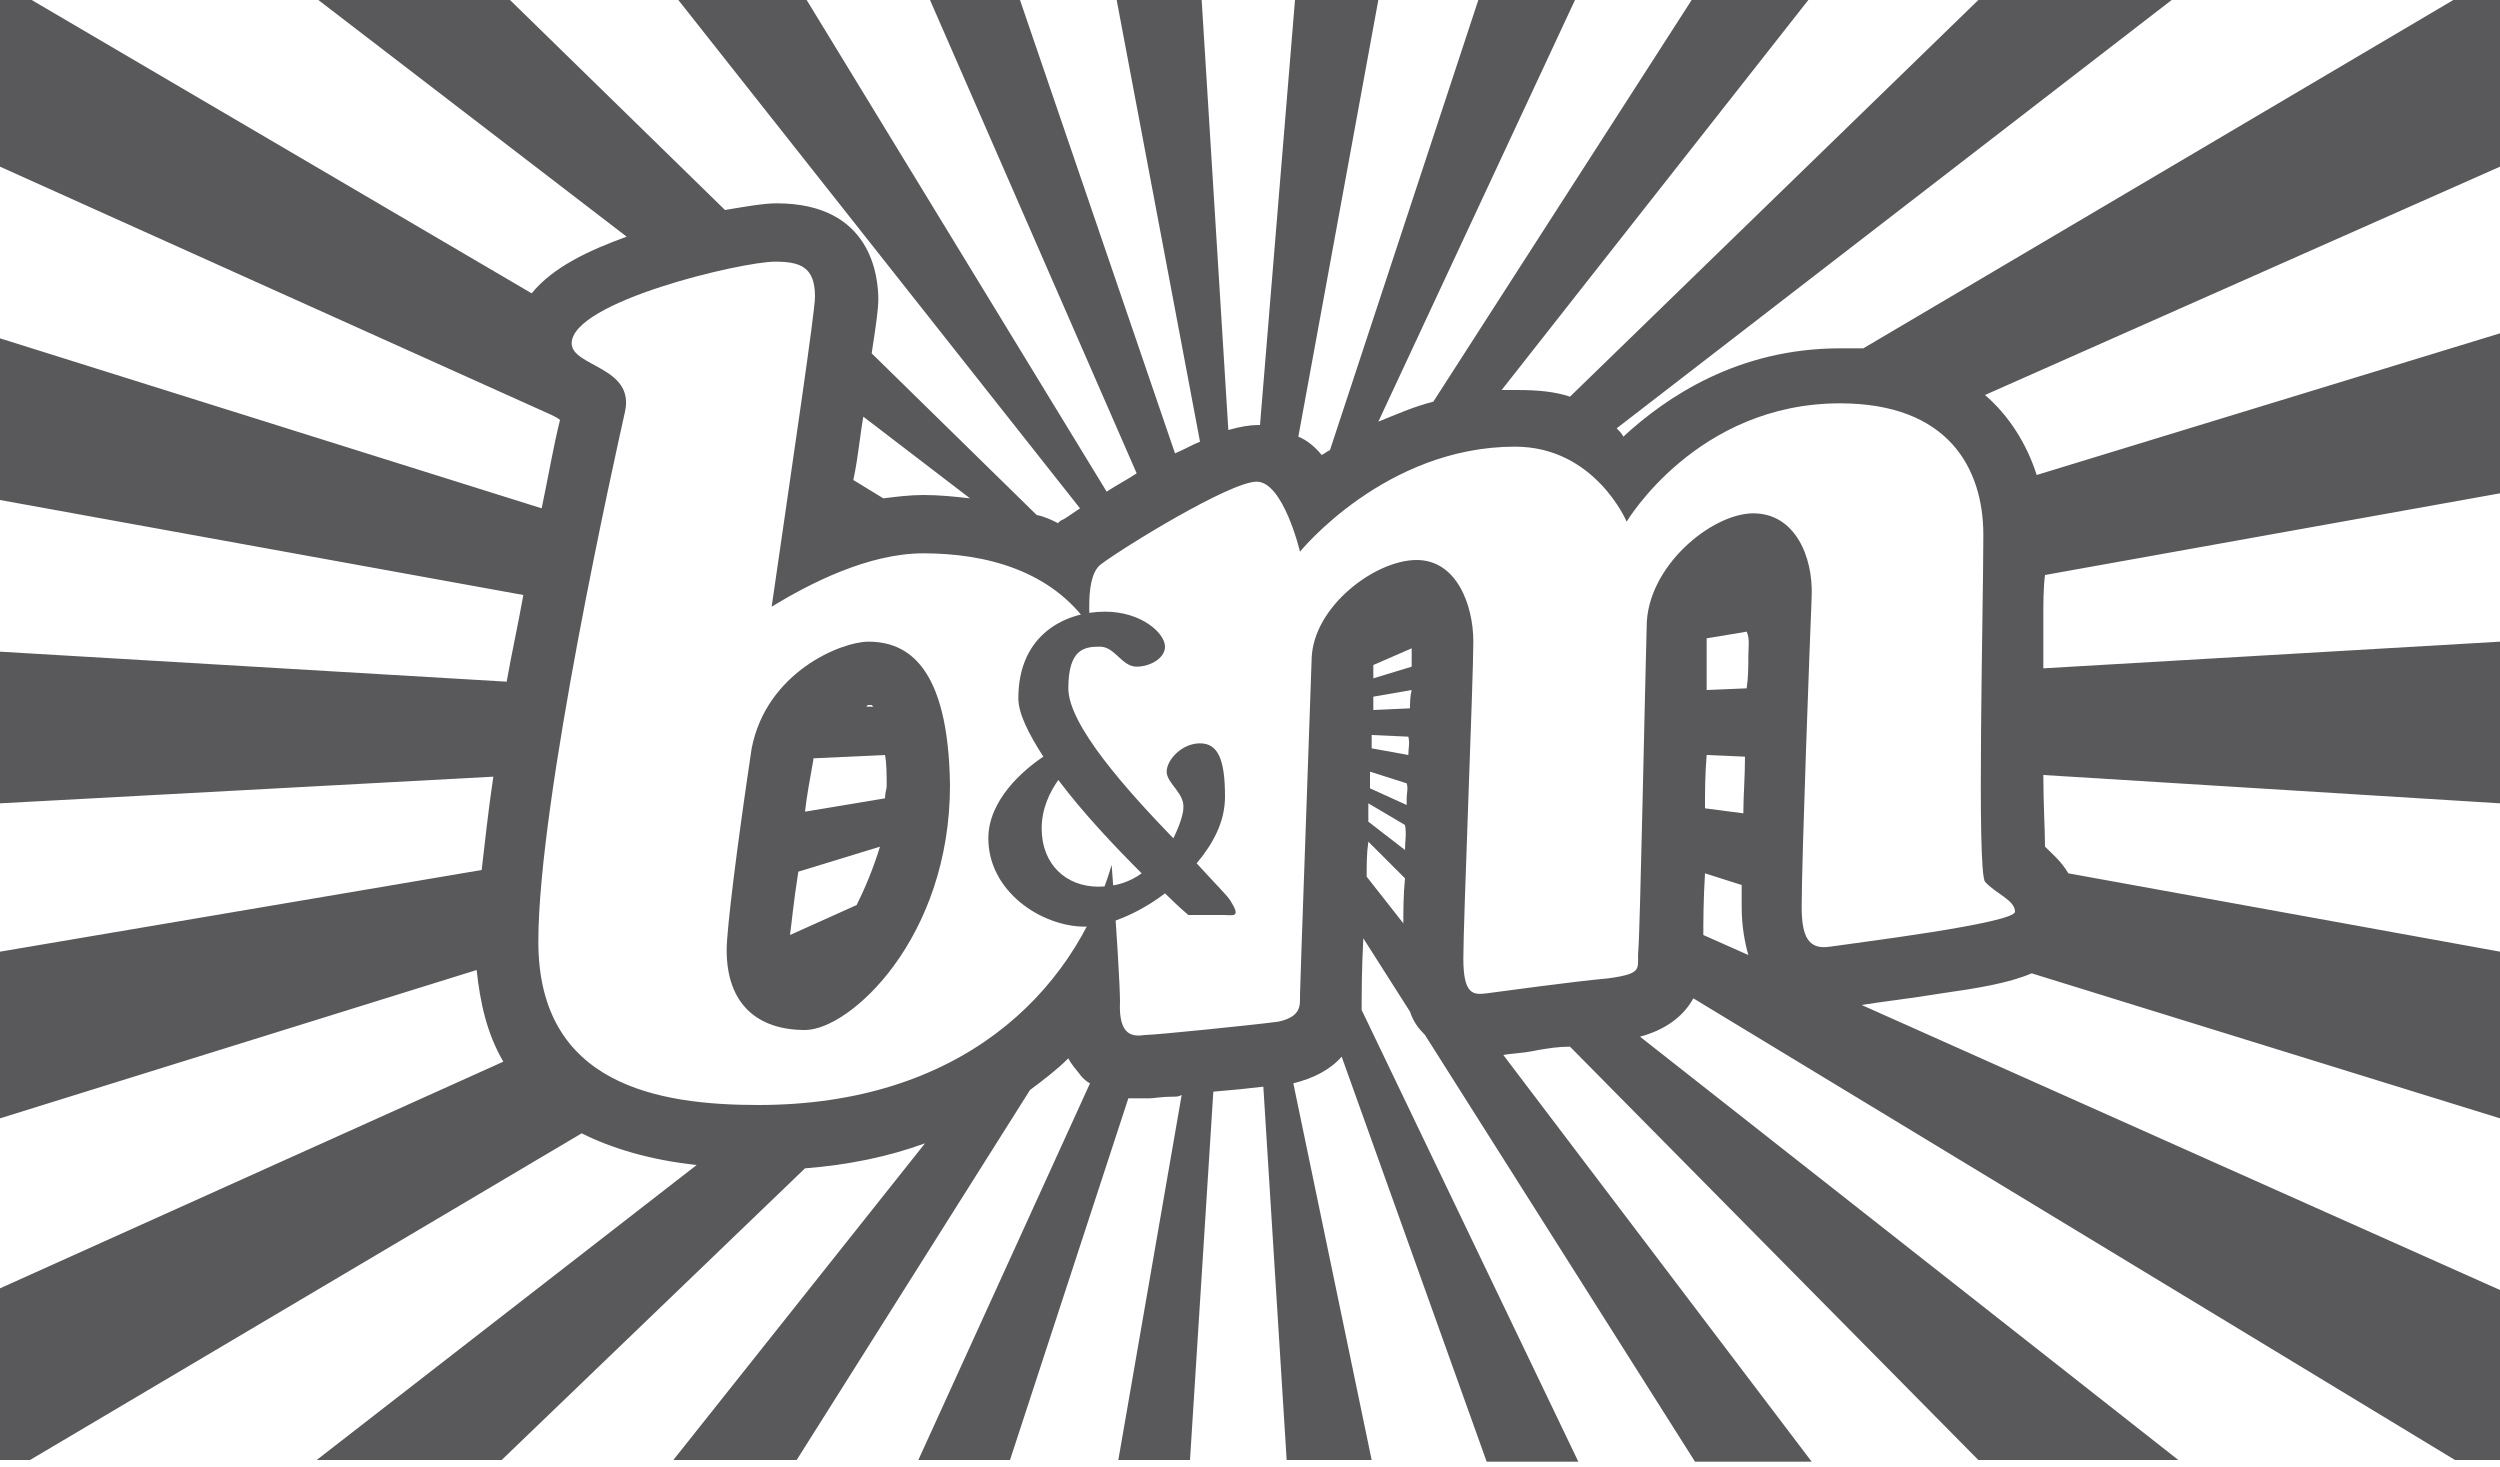
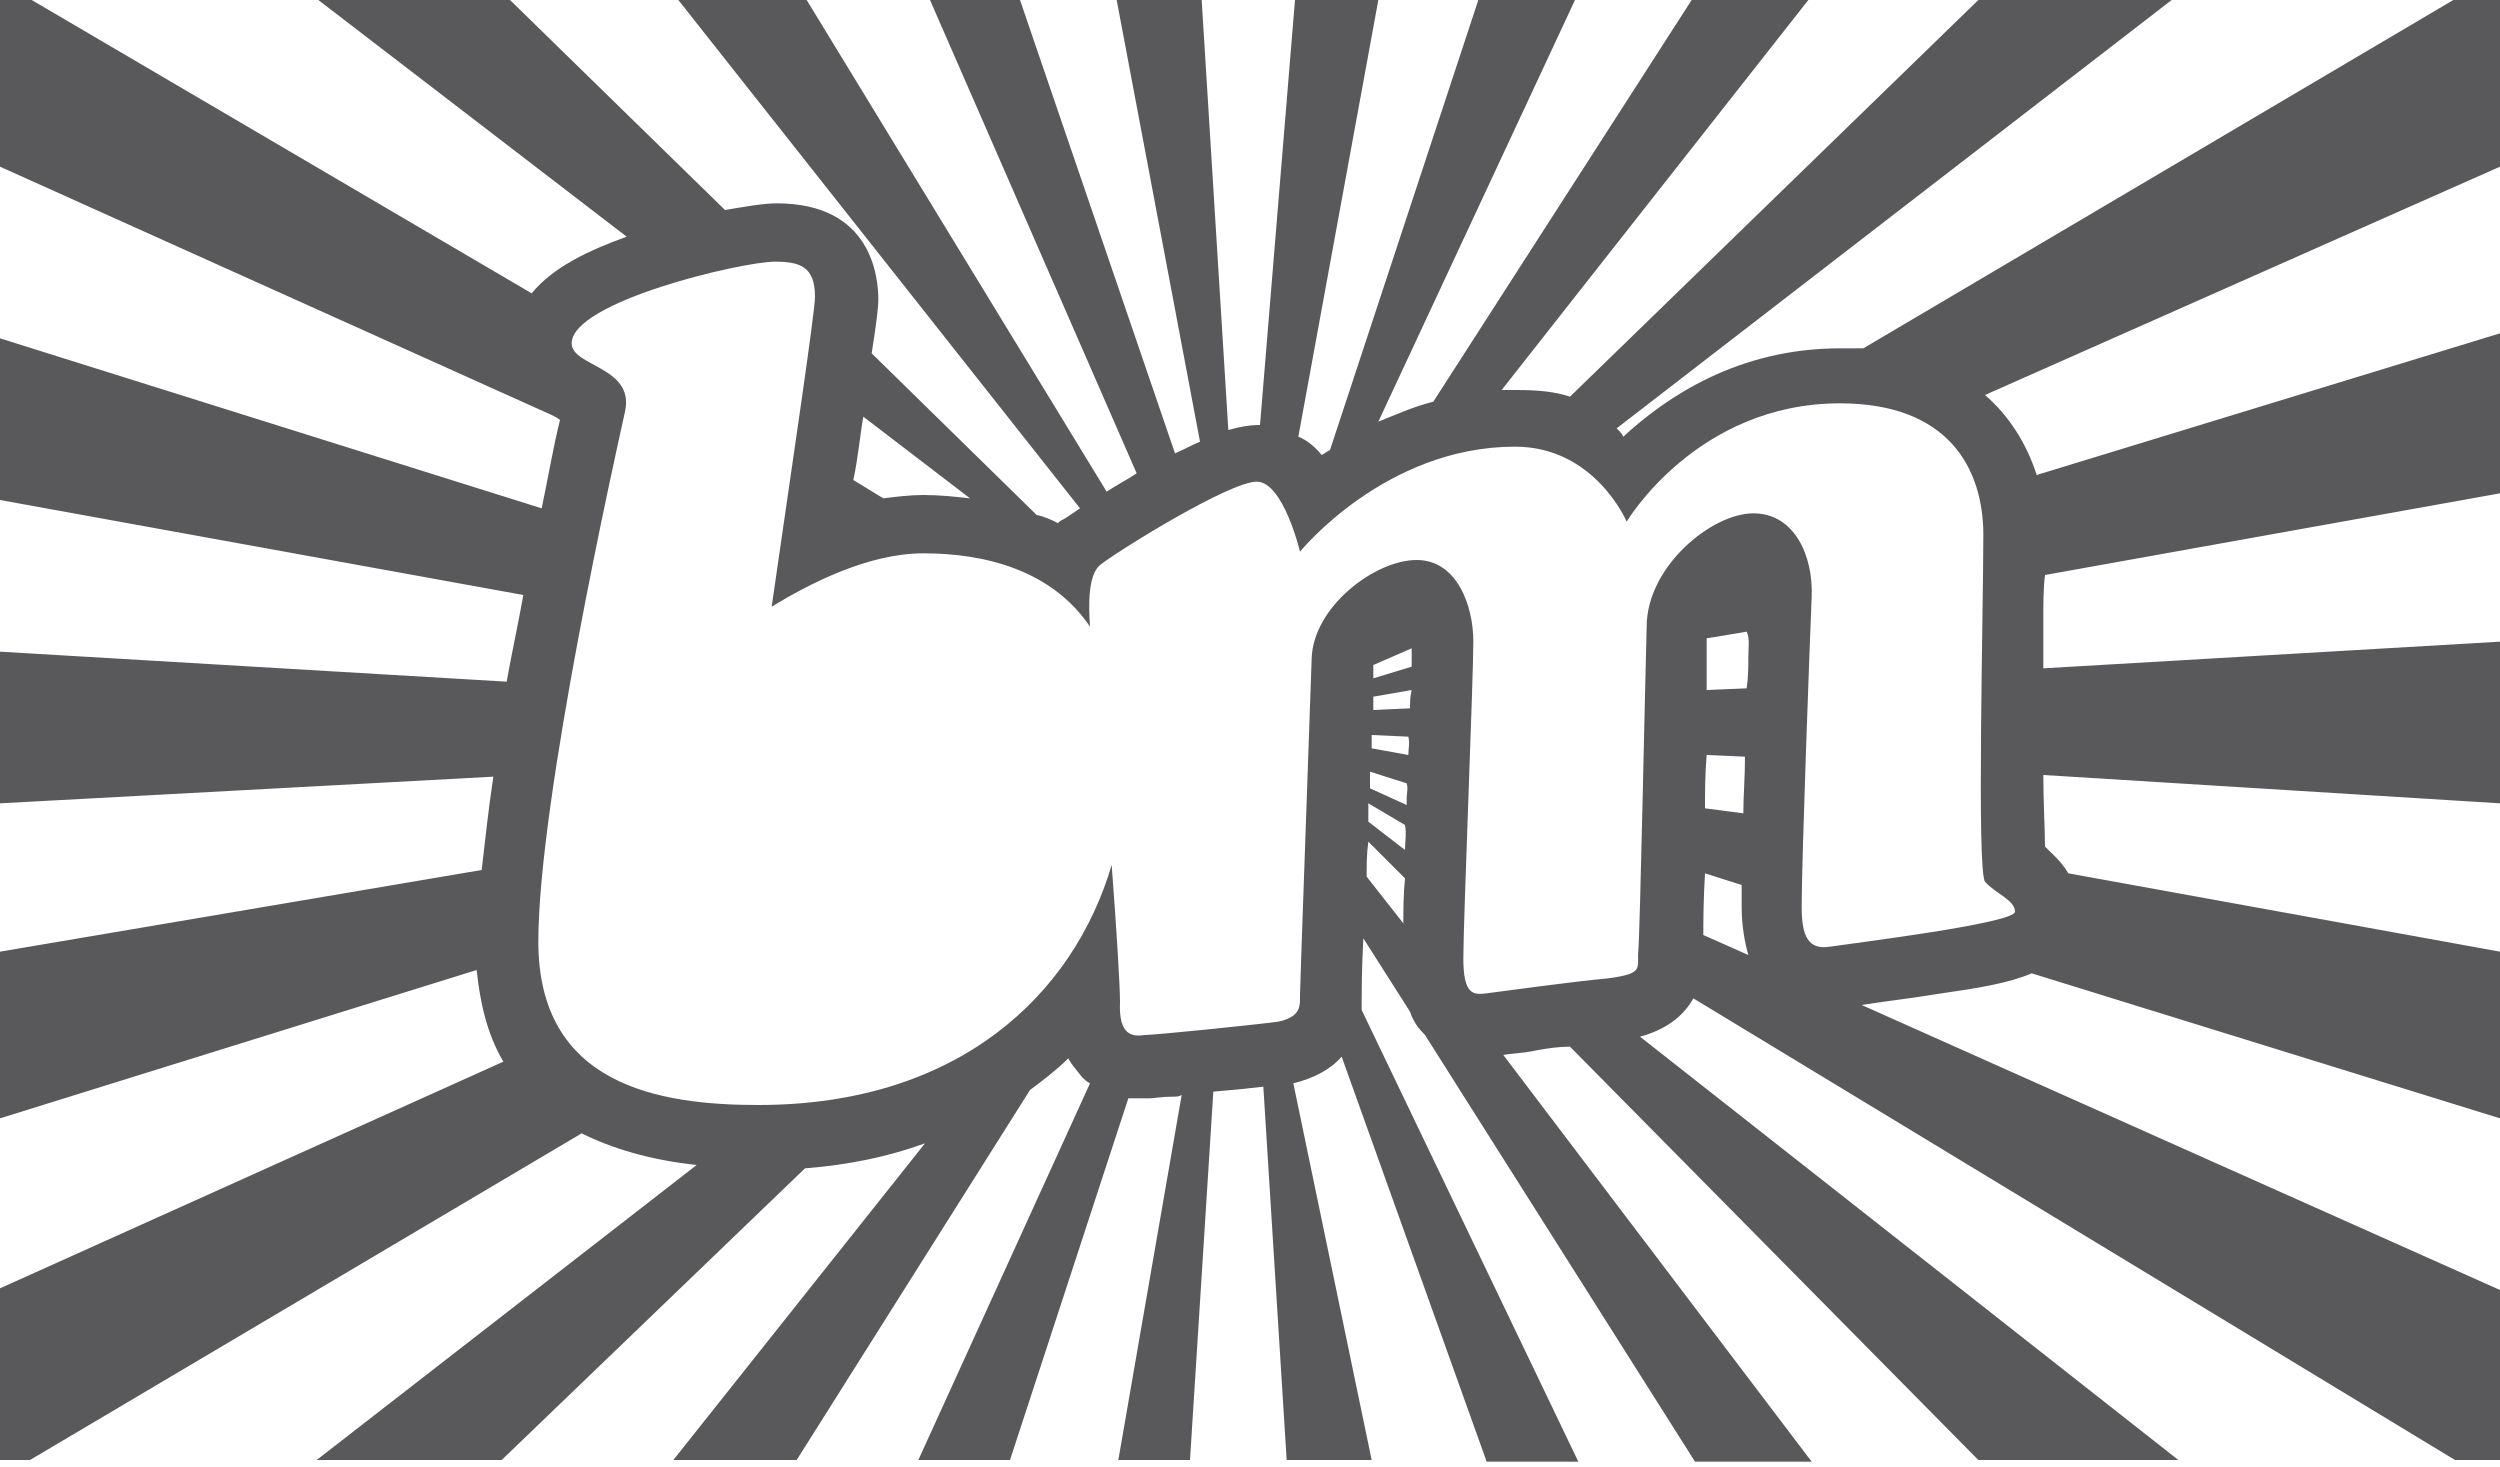
<svg xmlns="http://www.w3.org/2000/svg" version="1.1" id="Layer_1" x="0px" y="0px" width="150px" height="88px" viewBox="0 0 150 88" style="enable-background:new 0 0 150 88;" xml:space="preserve">
  <style type="text/css">
	.st0{fill:#59595B;}
</style>
  <g>
-     <path class="st0" d="M52.1,38.5c-1.6,0-6.1,1.8-7,6.4c-0.9,6-1.5,10.9-1.5,12.1c0,3.3,1.9,4.8,4.7,4.8c2.7,0,8.7-5.5,8.7-14.7   C56.9,39.9,54.4,38.5,52.1,38.5z M52.2,42.3c0.1,0,0.1,0,0.1,0c0,0,0,0,0.1,0.1l-0.4,0C52,42.3,52.1,42.3,52.2,42.3z M51.4,54.3   l-4,1.8c0.1-0.7,0.2-1.9,0.5-3.8l4.9-1.5C52.4,52.1,51.9,53.3,51.4,54.3z M53.1,47.9l-4.8,0.8c0.1-0.9,0.3-2,0.5-3.1   c0,0,0-0.1,0-0.1l4.3-0.2c0.1,0.5,0.1,1.2,0.1,1.9C53.2,47.3,53.1,47.6,53.1,47.9z" />
    <path class="st0" d="M150,0h-2.8l-35.4,20.9c-0.5,0-0.9,0-1.4,0c-6.1,0-10.4,2.9-13,5.3c-0.1-0.2-0.2-0.3-0.4-0.5L130.3,0h-11.6   L94.2,23.8c-0.9-0.3-1.9-0.4-3.2-0.4c-0.3,0-0.6,0-0.9,0L108.5,0h-7L86,24.1c-1.2,0.3-2.3,0.8-3.3,1.2L94.5,0h-5.8l-8.9,27   c-0.2,0.1-0.3,0.2-0.5,0.3c-0.4-0.5-0.9-0.9-1.4-1.1L82.7,0h-5l-2.1,25.5c0,0,0,0-0.1,0c-0.5,0-1.1,0.1-1.8,0.3L72.1,0H67l5,26.5   c-0.5,0.2-1,0.5-1.5,0.7L61.2,0h-5.4l12.4,28.4c-0.6,0.4-1.2,0.7-1.8,1.1L48.4,0h-7.7l24.1,30.5c-0.6,0.4-1,0.7-1.1,0.7   c-0.1,0.1-0.2,0.1-0.2,0.2c-0.4-0.2-0.8-0.4-1.3-0.5l-9.9-9.7c0.3-1.9,0.4-2.8,0.4-3.2c0-1.4-0.4-5.8-6.1-5.8   c-0.8,0-1.9,0.2-3.1,0.4L30.6,0H19.1l18.5,14.2c-2.2,0.8-4.4,1.8-5.7,3.4L1.9,0H0v10l33.1,14.9c0.2,0.1,0.4,0.2,0.5,0.3   c-0.4,1.6-0.7,3.4-1.1,5.3L0,20.3V30l31.4,5.7c-0.3,1.7-0.7,3.5-1,5.2L0,39.1v9.1l29.6-1.6c-0.3,2-0.5,3.9-0.7,5.6L0,57.1v10   l28.6-8.9c0.2,1.9,0.6,3.8,1.6,5.5L0,77.3v10.3h1.8L34.9,68c1.8,0.9,4.1,1.6,6.9,1.9L19,87.6h11.1l18.2-17.5c2.6-0.2,5-0.7,7.2-1.5   l-15.1,19h7.4l14-22.2c0.8-0.6,1.6-1.2,2.3-1.9c0.2,0.4,0.5,0.7,0.8,1.1c0.2,0.2,0.3,0.3,0.5,0.4L55.1,87.6h5.5l7.1-21.7   c0.2,0,0.4,0,0.5,0c0.3,0,0.7,0,0.8,0c0.2,0,0.7-0.1,1.4-0.1c0.2,0,0.3,0,0.5-0.1l-3.8,21.9h4.3l1.4-22.1c1.2-0.1,2.2-0.2,3-0.3   l1.4,22.4h5.1l-4.7-22.6c1.2-0.3,2.2-0.8,2.9-1.6l8.7,24.3h5.5l-13-27.1c0-0.2,0-0.4,0-0.7v0c0-0.2,0-1.7,0.1-3.6l2.8,4.4   c0.2,0.6,0.5,1,0.9,1.4l16.2,25.6h7L90.2,63.3c0.5-0.1,1.2-0.1,2.1-0.3c0.6-0.1,1.2-0.2,1.9-0.2l24.5,24.8h12L98.4,62.2   c1.5-0.4,2.6-1.2,3.2-2.3l45.7,27.7h2.7V77.4l-38.3-17.1c1.2-0.2,3-0.4,4.8-0.7c2.1-0.3,4-0.6,5.4-1.2l28.1,8.7v-10l-25.9-4.7   c-0.4-0.7-1-1.2-1.4-1.6c0-1-0.1-2.6-0.1-4.3l27.4,1.7v-9.7l-27.4,1.6c0-1.1,0-2.1,0-3c0-0.9,0-1.8,0.1-2.6l27.3-4.9V20l-27.8,8.5   c-0.6-1.9-1.7-3.6-3.1-4.8L150,10V0z M51.8,25l6.4,4.9c-0.9-0.1-1.8-0.2-2.8-0.2c-0.8,0-1.6,0.1-2.4,0.2l-1.8-1.1   C51.5,27.4,51.6,26.1,51.8,25z M84.2,55.4L82,52.6c0-0.1,0-0.1,0-0.1c0-0.6,0-1.3,0.1-2l2.2,2.2C84.2,53.7,84.2,54.7,84.2,55.4z    M84.3,51l-2.2-1.7c0-0.4,0-0.8,0-1.1l2.2,1.3C84.4,50,84.3,50.5,84.3,51z M84.4,47.9c0,0.1,0,0.2,0,0.4l-2.2-1c0-0.3,0-0.7,0-1   l2.2,0.7C84.5,47.3,84.4,47.6,84.4,47.9z M84.5,45.3l-2.2-0.4c0-0.3,0-0.5,0-0.8l2.2,0.1C84.6,44.6,84.5,44.9,84.5,45.3z    M84.6,42.5l-2.2,0.1c0-0.3,0-0.5,0-0.8l2.3-0.4C84.6,41.8,84.6,42.2,84.6,42.5z M84.7,40l-2.3,0.7c0-0.3,0-0.6,0-0.8l2.3-1   C84.7,39.2,84.7,39.5,84.7,40z M102.2,56.1c0-0.8,0-2,0.1-3.7l2.2,0.7c0,0.5,0,1,0,1.3c0,1.2,0.2,2.2,0.4,2.9L102.2,56.1z    M102.3,48.5c0-1,0-2,0.1-3.2l2.3,0.1c0,1.2-0.1,2.4-0.1,3.4L102.3,48.5z M104.9,39.4c0,0.6,0,1.2-0.1,1.9l-2.4,0.1   c0-0.8,0-1.6,0-2.4l0-0.7l2.4-0.4C105,38.3,104.9,38.9,104.9,39.4z M119.1,52.9c0.6,0.7,1.8,1.1,1.8,1.8c0,0.7-9.8,1.9-11.1,2.1   c-1.3,0.2-1.7-0.6-1.7-2.4c0-2.8,0.5-16.2,0.6-18.6c0.1-2.4-1-5-3.5-5c-2.5,0-6.4,3.2-6.4,6.8c-0.1,3.6-0.4,18.4-0.5,19.4   c-0.1,1.1,0.4,1.4-1.8,1.7c-2.2,0.2-6.5,0.8-7.3,0.9c-0.8,0.1-1.4,0.1-1.4-2.1c0-2.2,0.6-16.8,0.6-19c0-2.2-1-4.9-3.4-4.9   c-2.5,0-6.2,2.8-6.3,5.9c-0.1,3.2-0.7,19.6-0.7,20.2c0,0.6,0.1,1.3-1.3,1.6c-1.5,0.2-7.4,0.8-8,0.8c-0.7,0.1-1.6,0.1-1.5-2   c0-0.9-0.2-4.3-0.5-8.2c-2.3,7.8-9.2,14.4-21.2,14.4c-6,0-13.2-1.2-13.2-9.8c0-8.5,4.6-29.1,5.2-31.8c0.6-2.7-3.2-2.7-3.2-4.1   c0-2.5,10.2-4.9,12.2-4.9c1.5,0,2.4,0.3,2.4,2.1c0,0.9-1.3,9.6-2.6,18.6c2.3-1.4,5.8-3.2,9.1-3.2c3.7,0,7.7,1,10,4.4   c-0.1-1.4-0.1-3.1,0.6-3.7c1.3-1,7.8-5,9.4-5c1.6,0,2.6,4.2,2.6,4.2s5.1-6.3,12.9-6.3c4.8,0,6.7,4.5,6.7,4.5s4.2-7.1,12.8-7.1   c6.5,0,8.6,3.9,8.6,7.9C119,36.6,118.6,52.2,119.1,52.9z" />
  </g>
-   <path class="st0" d="M73.8,54c-0.2-0.3-1-1.1-2-2.2c1-1.2,1.7-2.5,1.7-4c0-2.2-0.4-3.2-1.5-3.2c-1.1,0-2,1-2,1.7  c0,0.7,1.1,1.3,1,2.2c0,0.3-0.2,1-0.6,1.8c-2.8-2.9-6.3-6.8-6.3-9c0-2.4,1-2.5,1.9-2.5c0.9,0,1.3,1.2,2.2,1.2c0.8,0,1.7-0.5,1.7-1.2  c0-0.8-1.4-2.1-3.6-2.1c-2.3,0-5.2,1.3-5.2,5.2c0,0.9,0.6,2.1,1.5,3.5c-1.2,0.8-3.3,2.6-3.3,4.9c0,3.2,3.2,5.3,5.8,5.3  c1.2,0,3.1-0.7,4.8-2c0.8,0.8,1.4,1.3,1.4,1.3s1.3,0,2.1,0C74,54.9,74.5,55.1,73.8,54z M62.5,49.7c0-1.2,0.5-2.2,1-2.9  c1.5,2,3.4,4,5,5.6c-0.7,0.5-1.5,0.8-2.6,0.8C64,53.2,62.5,51.9,62.5,49.7z" />
</svg>